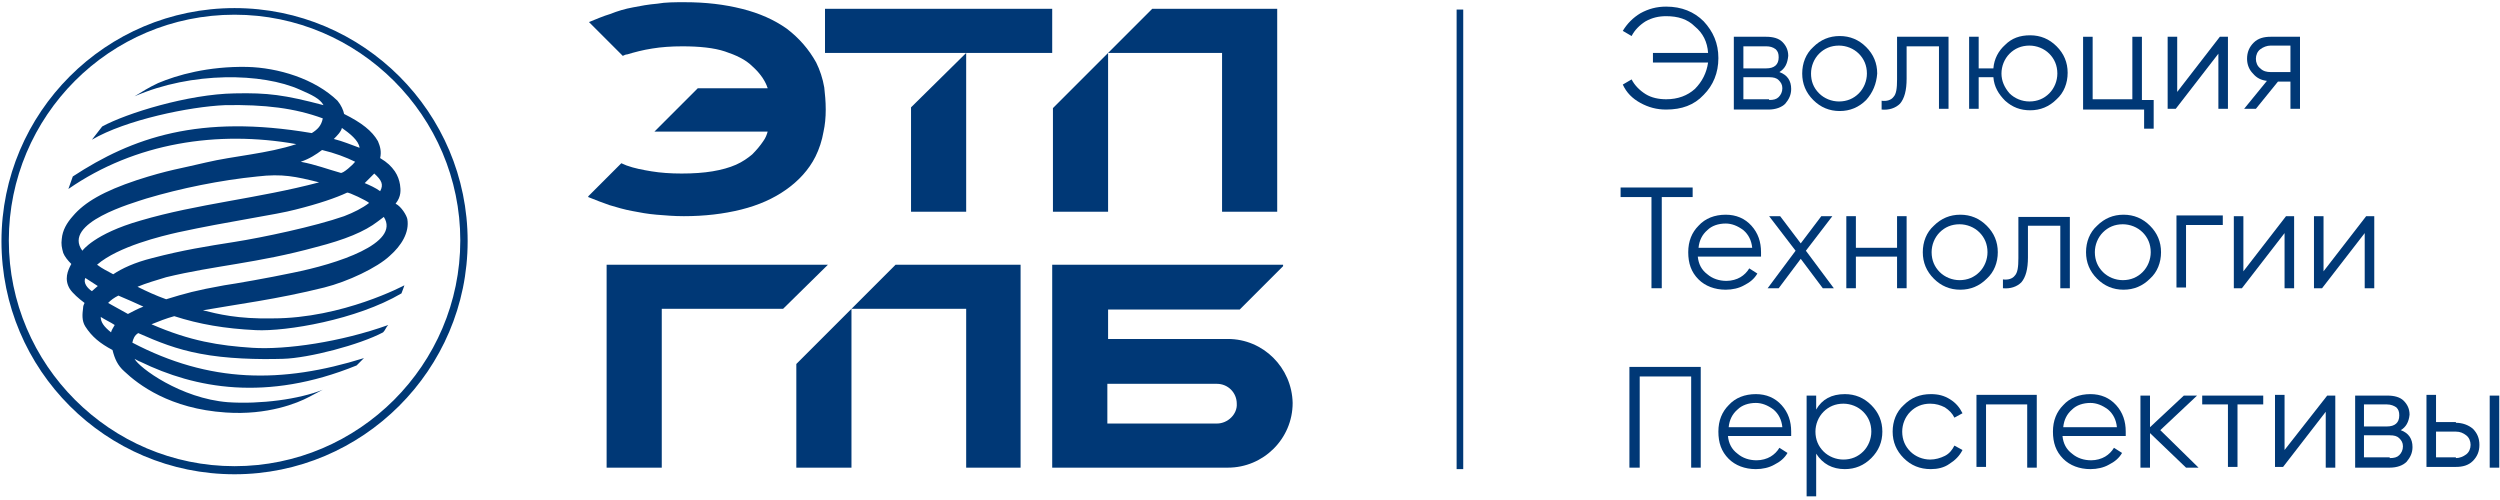
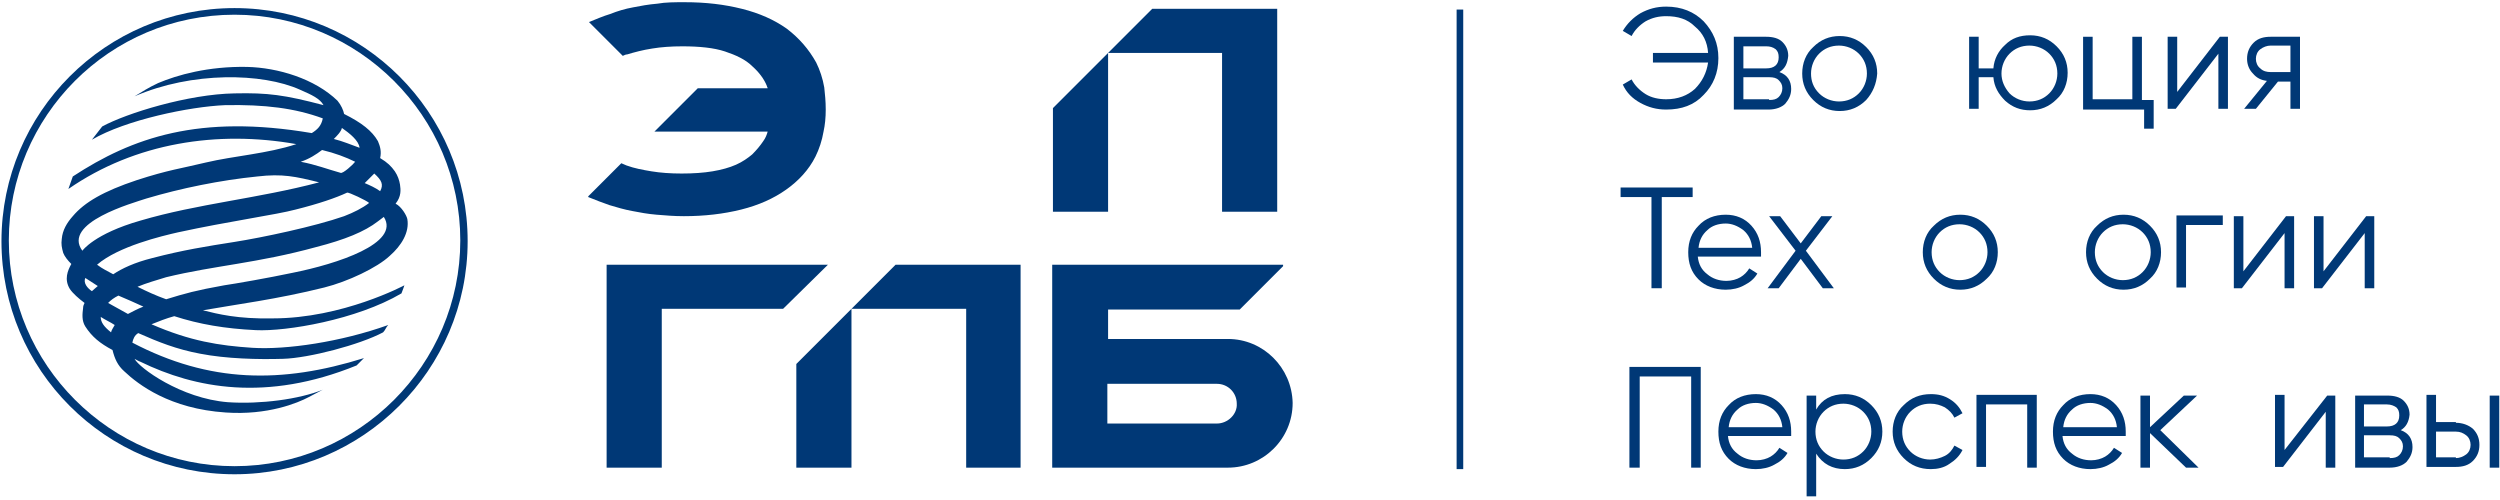
<svg xmlns="http://www.w3.org/2000/svg" width="340" height="68" viewBox="0 0 340 68" fill="none">
  <path d="M226.6 0.9C228.7 0.9 230.4 1.6 231.7 2.9C233 4.3 233.7 5.9 233.7 7.9C233.7 9.9 233 11.6 231.7 12.9C230.4 14.3 228.7 14.9 226.6 14.9C225.3 14.9 224.2 14.6 223.1 14C222 13.4 221.2 12.6 220.7 11.5L221.9 10.8C222.3 11.6 223 12.3 223.8 12.8C224.6 13.3 225.6 13.5 226.6 13.5C228.2 13.5 229.5 13 230.5 12.1C231.5 11.1 232.1 9.9 232.3 8.5H224.8V7.2H232.3C232.2 5.7 231.6 4.5 230.5 3.6C229.5 2.6 228.2 2.2 226.6 2.2C225.6 2.2 224.7 2.4 223.8 2.9C223 3.4 222.3 4.1 221.9 4.9L220.7 4.2C221.3 3.2 222.1 2.4 223.1 1.8C224.2 1.2 225.3 0.9 226.6 0.9Z" fill="#003876" />
  <path d="M242 9.8C243.1 10.2 243.6 11 243.6 12.1C243.6 12.9 243.3 13.5 242.8 14.1C242.3 14.6 241.5 14.9 240.5 14.9H235.8V5H240.2C241.1 5 241.9 5.2 242.4 5.7C242.9 6.2 243.2 6.8 243.2 7.6C243.1 8.6 242.8 9.3 242 9.8ZM240.2 6.3H237.1V9.3H240.2C241.3 9.3 241.9 8.8 241.9 7.8C241.9 7.3 241.8 7 241.5 6.7C241.1 6.4 240.7 6.3 240.2 6.3ZM240.6 13.6C241.2 13.6 241.6 13.5 241.9 13.2C242.2 12.9 242.4 12.5 242.4 12C242.4 11.5 242.2 11.2 241.9 10.9C241.6 10.6 241.2 10.5 240.6 10.5H237.1V13.5H240.6V13.6Z" fill="#003876" />
  <path d="M253.8 13.6C252.8 14.6 251.6 15.1 250.2 15.1C248.8 15.1 247.6 14.6 246.6 13.6C245.6 12.6 245.1 11.4 245.1 10C245.1 8.6 245.6 7.3 246.6 6.4C247.6 5.4 248.8 4.9 250.2 4.9C251.6 4.9 252.8 5.4 253.8 6.4C254.8 7.4 255.3 8.6 255.3 10C255.2 11.4 254.7 12.6 253.8 13.6ZM247.4 12.7C248.1 13.4 249.1 13.8 250.1 13.8C251.2 13.8 252.1 13.4 252.8 12.7C253.5 12 253.9 11 253.9 10C253.9 8.9 253.5 8 252.8 7.3C252.1 6.6 251.1 6.2 250.1 6.2C249 6.2 248.1 6.6 247.4 7.3C246.7 8 246.3 9 246.3 10C246.3 11 246.6 11.9 247.4 12.7Z" fill="#003876" />
-   <path d="M265 5V14.8H263.7V6.3H259.3V10.7C259.3 12.3 259 13.4 258.4 14.1C257.8 14.7 256.9 15 255.9 14.9V13.7C256.6 13.8 257.2 13.6 257.5 13.2C257.9 12.8 258 12 258 10.8V5H265Z" fill="#003876" />
  <path d="M276.1 4.8C277.5 4.8 278.7 5.3 279.7 6.3C280.7 7.3 281.2 8.5 281.2 9.9C281.2 11.3 280.7 12.6 279.7 13.5C278.7 14.5 277.5 15 276.1 15C274.8 15 273.7 14.6 272.7 13.7C271.8 12.8 271.2 11.8 271.1 10.5H269.1V14.8H267.8V5H269.1V9.3H271.1C271.2 8 271.8 6.9 272.7 6.1C273.6 5.2 274.7 4.8 276.1 4.8ZM273.3 12.7C274 13.4 275 13.8 276 13.8C277.1 13.8 278 13.4 278.7 12.7C279.4 12 279.8 11 279.8 10C279.8 8.9 279.4 8 278.7 7.3C278 6.6 277 6.2 276 6.2C274.9 6.2 274 6.6 273.3 7.3C272.6 8 272.2 9 272.2 10C272.2 11 272.6 11.9 273.3 12.7Z" fill="#003876" />
  <path d="M291.3 13.6H292.9V17.5H291.6V14.9H283.3V5H284.6V13.5H290V5H291.3V13.6Z" fill="#003876" />
  <path d="M301.9 5H303V14.8H301.7V7.3L295.9 14.8H294.8V5H296.1V12.5L301.9 5Z" fill="#003876" />
  <path d="M312.8 5V14.8H311.5V11.1H309.8L306.8 14.8H305.2L308.3 11C307.5 10.9 306.9 10.6 306.4 10C305.9 9.5 305.6 8.8 305.6 8C305.6 7.1 305.9 6.4 306.5 5.8C307.1 5.2 307.9 5 308.8 5H312.8ZM308.8 9.8H311.5V6.2H308.8C308.3 6.2 307.8 6.4 307.4 6.7C307 7 306.8 7.5 306.8 8C306.8 8.5 307 9 307.4 9.3C307.8 9.7 308.3 9.8 308.8 9.8Z" fill="#003876" />
  <path d="M230.2 25.5V26.8H226V39.2H224.6V26.8H220.4V25.5H230.2Z" fill="#003876" />
  <path d="M234.7 29.2C236.1 29.2 237.3 29.7 238.2 30.7C239.1 31.7 239.5 32.9 239.5 34.3C239.5 34.4 239.5 34.6 239.5 34.9H230.9C231 35.9 231.4 36.7 232.2 37.3C232.9 37.9 233.8 38.2 234.8 38.2C235.5 38.2 236.2 38 236.7 37.7C237.2 37.4 237.6 37 237.9 36.5L239 37.2C238.6 37.9 238 38.4 237.2 38.8C236.5 39.2 235.6 39.4 234.7 39.4C233.2 39.4 231.9 38.9 231 38C230 37 229.6 35.8 229.6 34.3C229.6 32.8 230.1 31.6 231 30.7C231.9 29.7 233.2 29.2 234.7 29.2ZM234.7 30.4C233.7 30.4 232.8 30.7 232.2 31.3C231.5 31.9 231.1 32.7 231 33.7H238.3C238.2 32.7 237.8 31.9 237.1 31.3C236.3 30.7 235.5 30.4 234.7 30.4Z" fill="#003876" />
  <path d="M249.4 39.2H247.9L244.9 35.2L241.9 39.2H240.4L244.2 34.1L240.6 29.4H242.1L244.9 33.1L247.7 29.4H249.2L245.6 34.1L249.4 39.2Z" fill="#003876" />
-   <path d="M258 29.4H259.3V39.2H258V34.9H252.4V39.2H251.1V29.4H252.4V33.7H258V29.4Z" fill="#003876" />
  <path d="M270.2 37.9C269.2 38.9 268 39.4 266.6 39.4C265.2 39.4 264 38.9 263 37.9C262 36.9 261.5 35.7 261.5 34.3C261.5 32.9 262 31.6 263 30.7C264 29.7 265.2 29.2 266.6 29.2C268 29.2 269.2 29.7 270.2 30.7C271.2 31.7 271.7 32.9 271.7 34.3C271.7 35.7 271.2 37 270.2 37.9ZM263.8 37C264.5 37.7 265.5 38.1 266.5 38.1C267.6 38.1 268.5 37.7 269.2 37C269.9 36.3 270.3 35.3 270.3 34.3C270.3 33.2 269.9 32.3 269.2 31.6C268.5 30.9 267.5 30.5 266.5 30.5C265.4 30.5 264.5 30.9 263.8 31.6C263.1 32.3 262.7 33.3 262.7 34.3C262.7 35.4 263.1 36.3 263.8 37Z" fill="#003876" />
-   <path d="M281.5 29.4V39.2H280.2V30.7H275.8V35C275.8 36.6 275.5 37.7 274.9 38.4C274.3 39 273.4 39.3 272.4 39.2V38C273.1 38.1 273.7 37.9 274 37.5C274.4 37.1 274.5 36.3 274.5 35.1V29.5H281.5V29.4Z" fill="#003876" />
  <path d="M292.4 37.9C291.4 38.9 290.2 39.4 288.8 39.4C287.4 39.4 286.2 38.9 285.2 37.9C284.2 36.9 283.7 35.7 283.7 34.3C283.7 32.9 284.2 31.6 285.2 30.7C286.2 29.7 287.4 29.2 288.8 29.2C290.2 29.2 291.4 29.7 292.4 30.7C293.4 31.7 293.9 32.9 293.9 34.3C293.9 35.7 293.4 37 292.4 37.9ZM286 37C286.7 37.7 287.7 38.1 288.7 38.1C289.8 38.1 290.7 37.7 291.4 37C292.1 36.3 292.5 35.3 292.5 34.3C292.5 33.2 292.1 32.3 291.4 31.6C290.7 30.9 289.7 30.5 288.7 30.5C287.6 30.5 286.7 30.9 286 31.6C285.3 32.3 284.9 33.3 284.9 34.3C284.9 35.4 285.3 36.3 286 37Z" fill="#003876" />
  <path d="M302.3 29.4V30.6H297.3V39.1H296V29.3H302.3V29.4Z" fill="#003876" />
  <path d="M310.9 29.4H312V39.2H310.7V31.7L304.9 39.2H303.8V29.4H305.1V36.9L310.9 29.4Z" fill="#003876" />
  <path d="M321.8 29.4H322.9V39.2H321.6V31.7L315.8 39.2H314.7V29.4H316V36.9L321.8 29.4Z" fill="#003876" />
  <path d="M231.3 49.9V63.6H230V51.2H223V63.6H221.6V49.9H231.3Z" fill="#003876" />
  <path d="M238.8 53.6C240.2 53.6 241.4 54.1 242.3 55.1C243.2 56.1 243.6 57.3 243.6 58.7C243.6 58.8 243.6 59 243.6 59.3H235C235.1 60.3 235.5 61.1 236.3 61.7C237 62.3 237.9 62.6 238.9 62.6C239.6 62.6 240.3 62.4 240.8 62.1C241.3 61.8 241.7 61.4 242 60.9L243.1 61.6C242.7 62.3 242.1 62.8 241.3 63.2C240.6 63.6 239.7 63.8 238.8 63.8C237.3 63.8 236 63.3 235.1 62.4C234.1 61.4 233.7 60.2 233.7 58.7C233.7 57.2 234.2 56 235.1 55.1C236 54.1 237.3 53.6 238.8 53.6ZM238.8 54.8C237.8 54.8 236.9 55.1 236.3 55.7C235.6 56.3 235.2 57.1 235.1 58.1H242.4C242.3 57.1 241.9 56.3 241.2 55.7C240.4 55.1 239.6 54.8 238.8 54.8Z" fill="#003876" />
  <path d="M250.9 53.6C252.3 53.6 253.5 54.1 254.5 55.1C255.5 56.1 256 57.3 256 58.7C256 60.1 255.5 61.3 254.5 62.3C253.5 63.3 252.3 63.8 250.9 63.8C249.2 63.8 247.9 63.1 247 61.7V67.5H245.7V53.8H247V55.7C247.8 54.3 249.1 53.6 250.9 53.6ZM248 61.4C248.7 62.1 249.7 62.5 250.7 62.5C251.8 62.5 252.7 62.1 253.4 61.4C254.1 60.7 254.5 59.7 254.5 58.7C254.5 57.6 254.1 56.7 253.4 56C252.7 55.3 251.7 54.9 250.7 54.9C249.6 54.9 248.7 55.3 248 56C247.3 56.7 246.9 57.7 246.9 58.7C246.9 59.8 247.3 60.7 248 61.4Z" fill="#003876" />
  <path d="M262.6 63.8C261.1 63.8 259.9 63.3 258.9 62.3C257.9 61.3 257.4 60.1 257.4 58.7C257.4 57.3 257.9 56 258.9 55.1C259.9 54.1 261.1 53.6 262.6 53.6C263.6 53.6 264.4 53.8 265.2 54.3C266 54.8 266.5 55.4 266.9 56.2L265.8 56.8C265.5 56.2 265.1 55.8 264.5 55.4C263.9 55.1 263.3 54.9 262.5 54.9C261.4 54.9 260.5 55.3 259.8 56C259.1 56.7 258.7 57.7 258.7 58.7C258.7 59.8 259.1 60.7 259.8 61.4C260.5 62.1 261.5 62.5 262.5 62.5C263.2 62.5 263.9 62.3 264.5 62C265.1 61.7 265.5 61.2 265.8 60.6L266.9 61.2C266.5 62 265.9 62.6 265.1 63.1C264.4 63.6 263.5 63.8 262.6 63.8Z" fill="#003876" />
  <path d="M277 53.8V63.6H275.7V55H270.1V63.5H268.8V53.7H277V53.8Z" fill="#003876" />
  <path d="M284.3 53.6C285.7 53.6 286.9 54.1 287.8 55.1C288.7 56.1 289.1 57.3 289.1 58.7C289.1 58.8 289.1 59 289.1 59.3H280.5C280.6 60.3 281 61.1 281.8 61.7C282.5 62.3 283.4 62.6 284.4 62.6C285.1 62.6 285.8 62.4 286.3 62.1C286.8 61.8 287.2 61.4 287.5 60.9L288.6 61.6C288.2 62.3 287.6 62.8 286.8 63.2C286.1 63.6 285.2 63.8 284.3 63.8C282.8 63.8 281.5 63.3 280.6 62.4C279.6 61.4 279.2 60.2 279.2 58.7C279.2 57.2 279.7 56 280.6 55.1C281.5 54.1 282.8 53.6 284.3 53.6ZM284.3 54.8C283.3 54.8 282.4 55.1 281.8 55.7C281.1 56.3 280.7 57.1 280.6 58.1H287.9C287.8 57.1 287.4 56.3 286.7 55.7C285.9 55.1 285.1 54.8 284.3 54.8Z" fill="#003876" />
  <path d="M299 63.6H297.3L292.4 58.9V63.6H291.1V53.8H292.4V58.1L297 53.8H298.8L293.8 58.5L299 63.6Z" fill="#003876" />
-   <path d="M307.8 53.8V55H304.3V63.5H303V55H299.5V53.8H307.8Z" fill="#003876" />
  <path d="M316.5 53.8H317.6V63.6H316.3V56L310.5 63.5H309.4V53.7H310.7V61.2L316.5 53.8Z" fill="#003876" />
  <path d="M326.5 58.5C327.6 58.9 328.1 59.7 328.1 60.8C328.1 61.6 327.8 62.2 327.3 62.8C326.8 63.3 326 63.6 325 63.6H320.3V53.8H324.7C325.6 53.8 326.4 54 326.9 54.5C327.4 55 327.7 55.6 327.7 56.4C327.6 57.4 327.2 58.1 326.5 58.5ZM324.6 55H321.5V58H324.6C325.7 58 326.3 57.5 326.3 56.5C326.3 56 326.2 55.7 325.9 55.4C325.6 55.2 325.2 55 324.6 55ZM325 62.3C325.6 62.3 326 62.2 326.3 61.9C326.6 61.6 326.8 61.2 326.8 60.7C326.8 60.2 326.6 59.9 326.3 59.6C326 59.3 325.6 59.2 325 59.2H321.5V62.2H325V62.3Z" fill="#003876" />
  <path d="M334 57.5C334.9 57.5 335.7 57.8 336.3 58.3C336.9 58.9 337.2 59.6 337.2 60.5C337.2 61.4 336.9 62.1 336.3 62.7C335.7 63.3 334.9 63.5 334 63.5H330V53.7H331.3V57.4H334V57.5ZM334 62.3C334.5 62.3 335 62.1 335.4 61.8C335.8 61.5 336 61 336 60.5C336 60 335.8 59.5 335.4 59.2C335 58.9 334.6 58.7 334 58.7H331.3V62.2H334V62.3ZM338.6 53.8H339.9V63.6H338.6V53.8Z" fill="#003876" />
  <path d="M199 1.3H198.1V63.8H199V1.3Z" fill="#003876" />
-   <path d="M112.2 1.2V7.2H123.9H131.4L123.9 14.6V28.8H131.4V7.2H143.1V1.2H112.2Z" fill="#003876" />
  <path d="M112.1 11.9C111.9 10.7 111.5 9.5 111 8.5C110 6.7 108.7 5.2 107 3.9C105.3 2.7 103.3 1.8 100.9 1.2C98.5 0.6 96 0.3 93.1 0.3C91.8 0.3 90.5 0.3 89.4 0.5C88.2 0.6 87.1 0.8 86.1 1C85 1.2 84 1.5 83 1.9C82 2.2 81.1 2.6 80.1 3L84.7 7.6C84.9 7.5 85.1 7.4 85.3 7.4C86.3 7.1 87.4 6.8 88.7 6.6C89.9 6.4 91.3 6.3 92.8 6.3C95.1 6.3 97.1 6.5 98.6 7C100.1 7.5 101.4 8.1 102.3 9C103.2 9.8 103.9 10.7 104.3 11.7C104.3 11.8 104.4 11.9 104.4 12H94.9L89 17.9H104.4C104.3 18.3 104.1 18.8 103.8 19.2C103.4 19.8 102.9 20.4 102.3 21C101.7 21.5 101 22 100.1 22.4C99.2 22.8 98.1 23.1 96.9 23.3C95.7 23.5 94.3 23.6 92.7 23.6C91.2 23.6 89.8 23.5 88.6 23.3C87.4 23.1 86.3 22.9 85.2 22.5C84.9 22.4 84.8 22.3 84.5 22.2L80 26.7V26.8C81 27.2 82 27.6 82.9 27.9C83.9 28.2 84.9 28.5 86 28.7C87 28.9 88.1 29.1 89.3 29.2C90.5 29.3 91.7 29.4 93 29.4C95.8 29.4 98.4 29.1 100.8 28.5C103.2 27.9 105.2 27 106.9 25.8C108.6 24.6 110 23.1 110.9 21.3C111.4 20.3 111.8 19.1 112 17.9C112.2 17 112.3 16 112.3 14.9C112.3 13.8 112.2 12.8 112.1 11.9Z" fill="#003876" />
  <path d="M156.7 1.2L143.2 14.7V28.8H150.7V7.2H166.2V28.8H173.7V1.2H156.7Z" fill="#003876" />
  <path d="M112.6 36H90H87.1H82.5V63.6H90V42H106.5L112.6 36Z" fill="#003876" />
  <path d="M167 46.1H150.7V42.1H168.6L174.5 36.2V36H150.6H147.4H143.1V63.6H150.6H167C171.8 63.6 175.8 59.7 175.8 54.8C175.7 50 171.8 46.1 167 46.1ZM165.5 57.6H150.6V52.2H165.5C167 52.2 168.2 53.4 168.2 54.9C168.3 56.3 167 57.6 165.5 57.6Z" fill="#003876" />
  <path d="M121.8 36L108.3 49.5V63.6H115.8V42H131.4V63.6H138.8V36H121.8Z" fill="#003876" />
  <path d="M31.9 64.5C14.4 64.5 0.2 50.3 0.2 32.8C0.2 15.3 14.4 1.1 31.9 1.1C49.4 1.1 63.6 15.3 63.6 32.8C63.6 50.3 49.3 64.5 31.9 64.5ZM31.9 2C14.9 2 1.2 15.8 1.2 32.7C1.2 49.6 15 63.4 31.9 63.4C48.8 63.4 62.6 49.6 62.6 32.7C62.6 15.8 48.8 2 31.9 2Z" fill="#003876" />
  <path d="M27.6 42.2C32.1 41.4 37.7 40.7 44.1 39.1C47.3 38.3 51.3 36.4 53 34.8C54.6 33.4 55.7 31.6 55.4 29.8C55.3 29.3 54.6 28.1 53.8 27.7C54.6 26.7 54.5 25.8 54.4 25.1C54.3 24.5 54.1 23.9 53.7 23.3C53.2 22.6 52.7 22.1 51.7 21.5C51.9 20.6 51.7 19.9 51.4 19.2C50.6 17.8 49.2 16.7 46.8 15.5C46.7 15 46.4 14.3 45.9 13.7C42.8 10.7 37.8 9.2 33.6 9.1C28.3 9 24.1 10.2 21.5 11.3C20.2 11.9 19.3 12.5 18.3 13.1C26.1 9.7 35.7 9.9 40.8 12.2C42.4 12.9 43.5 13.4 44 14.3C38.7 12.9 36.4 12.6 31.9 12.7C25.6 12.8 17.2 15.4 13.9 17.2L12.5 19C17.1 16.3 25.8 14.5 30.6 14.3C36 14.2 40.1 14.7 43.9 16.1C43.7 17.1 43.2 17.6 42.4 18.1C27.1 15.5 18 18.7 9.9 24L9.3 25.7C18.4 19.4 29.6 17.7 40.3 19.6C36.4 20.9 31.8 21.2 28 22.1C24.7 22.9 22.9 23.1 18.6 24.5C14.1 26 11.5 27.5 9.9 29.4C9.1 30.3 8.5 31.3 8.4 32.5C8.3 33.2 8.4 33.7 8.6 34.4C8.8 34.9 9.2 35.4 9.7 35.9C9.2 36.8 8.7 38 9.5 39.3C9.9 39.9 10.7 40.6 11.5 41.2C11.4 41.4 11.3 41.6 11.3 41.9C11.2 42.7 11.1 43.6 11.6 44.4C12.5 45.8 13.6 46.7 15.3 47.6C15.6 48.8 16 49.7 16.9 50.5C18.8 52.3 23.1 55.6 30.7 56.1C36.4 56.5 40.5 54.8 42 54L43.9 53C40.7 54.3 35.4 55 31 54.7C24.6 54.2 18.9 50 18.3 48.8C18.5 48.9 18.8 49.1 19.1 49.2C26.5 52.8 36.2 54.7 48.5 49.7L49.5 48.7C38.3 52.2 28.5 52.1 18 46.6C18.1 46.1 18.3 45.6 18.8 45.3C21.5 46.5 24 47.5 27.2 48.1C30.8 48.8 35.1 48.9 38.5 48.8C42 48.7 48.9 46.9 52.1 45.2C52.4 44.9 52.5 44.5 52.8 44.2C46.4 46.5 38.9 47.6 34.3 47.3C29.8 47 25.9 46.4 20.6 44.1C21.6 43.7 22.6 43.3 23.7 43C27.1 44.1 30.6 44.7 34.8 44.9C38.9 45.1 48.5 43.5 54.6 39.9C54.8 39.4 55 38.8 55 38.8C55 38.8 46.6 43.3 37.1 43.3C32.3 43.4 29.6 42.7 27.6 42.2ZM50.9 23.6C51.9 24.5 52.2 25.1 51.7 26C51 25.5 50.3 25.2 49.6 24.9C50.1 24.4 50.5 24 50.9 23.6ZM50.2 27.6C49.3 28.3 48.1 28.9 46.8 29.4C42.8 30.8 35.7 32.3 31.9 32.9C28.1 33.5 24.9 34 20.7 35.1C18.3 35.7 16.6 36.5 15.4 37.3C14.5 36.8 14 36.6 13.2 36C16.1 33.5 22 32.1 24.2 31.6C31.1 30.1 37.6 29.2 40.2 28.5C43.4 27.7 45.7 26.9 47.2 26.2C47.4 26.1 49.9 27.3 50.2 27.6ZM46.5 17.4C47.5 18.1 48.8 19.1 48.9 20.1C47.8 19.7 46.6 19.2 45.4 18.9C45.8 18.5 46.4 17.9 46.5 17.4ZM43.8 20.4C45.5 20.8 47.1 21.4 48.3 22C48.1 22.3 46.6 23.7 46.3 23.5C44.5 23 43 22.4 40.9 22C42.1 21.6 43 21 43.8 20.4ZM11.2 34.1C8.4 30.3 18.1 27.6 19.9 27C24.6 25.6 30 24.5 35 24C38.4 23.6 40.2 24 43.4 24.8C35.1 27 26.9 27.7 19.1 30C12.8 31.8 11.2 34.1 11.2 34.1ZM12.5 39.6C11.9 39.2 11.3 38.5 11.6 37.8C12.2 38.2 12.7 38.5 13.3 38.9C13.1 39.1 12.8 39.3 12.5 39.6ZM15.1 45.2C14.1 44.4 13.7 43.8 13.7 43.1C14.3 43.5 15 43.8 15.6 44.2C15.4 44.6 15.2 44.8 15.1 45.2ZM17.4 42.7C16.5 42.2 15.6 41.7 14.7 41.2C15.1 40.8 15.5 40.5 16.1 40.2C17.3 40.7 18.4 41.2 19.5 41.7C18.7 42 18 42.4 17.4 42.7ZM22.6 40.7C21.2 40.2 19.9 39.6 18.7 39C19.9 38.5 21.3 38.1 22.6 37.7C29.2 36.1 35 35.8 43 33.6C46.9 32.6 49.6 31.5 51.4 30.1C51.7 29.9 51.9 29.7 52.2 29.5C54.5 33.1 45.8 35.9 39.8 37.1C36.5 37.8 31.9 38.6 30.5 38.8C26.6 39.5 25.2 39.9 22.6 40.7Z" fill="#003876" />
</svg>